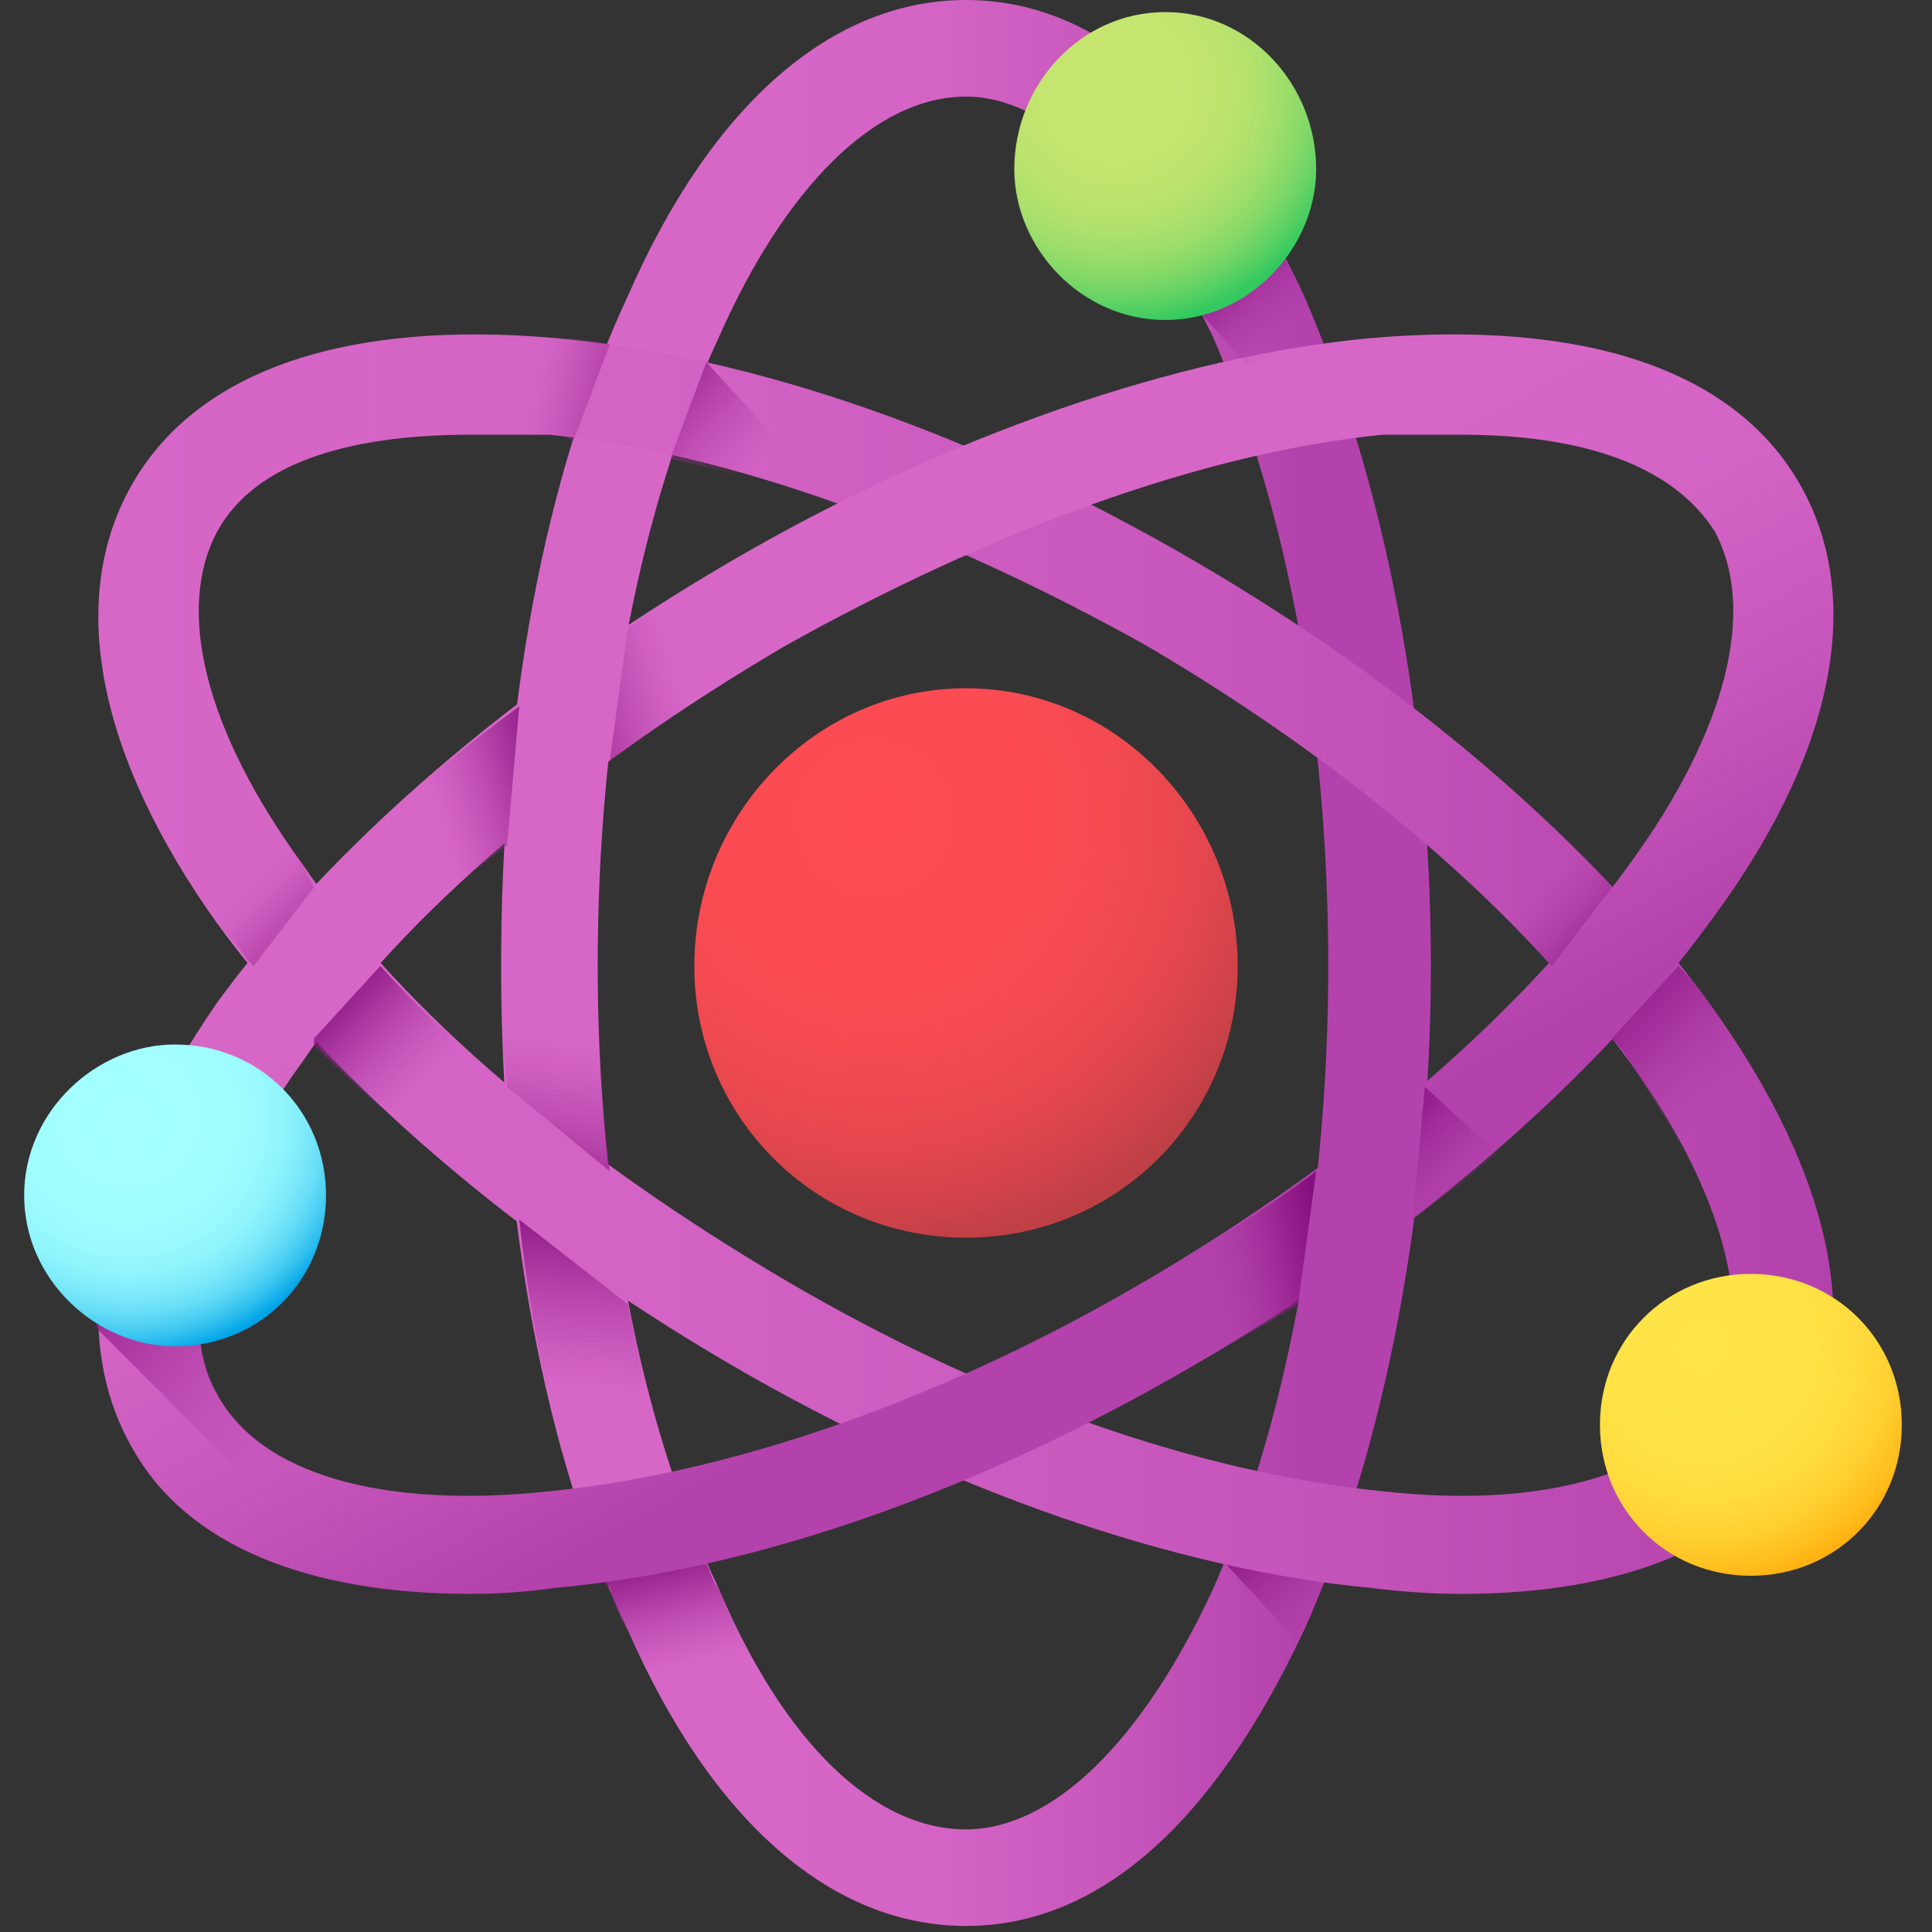
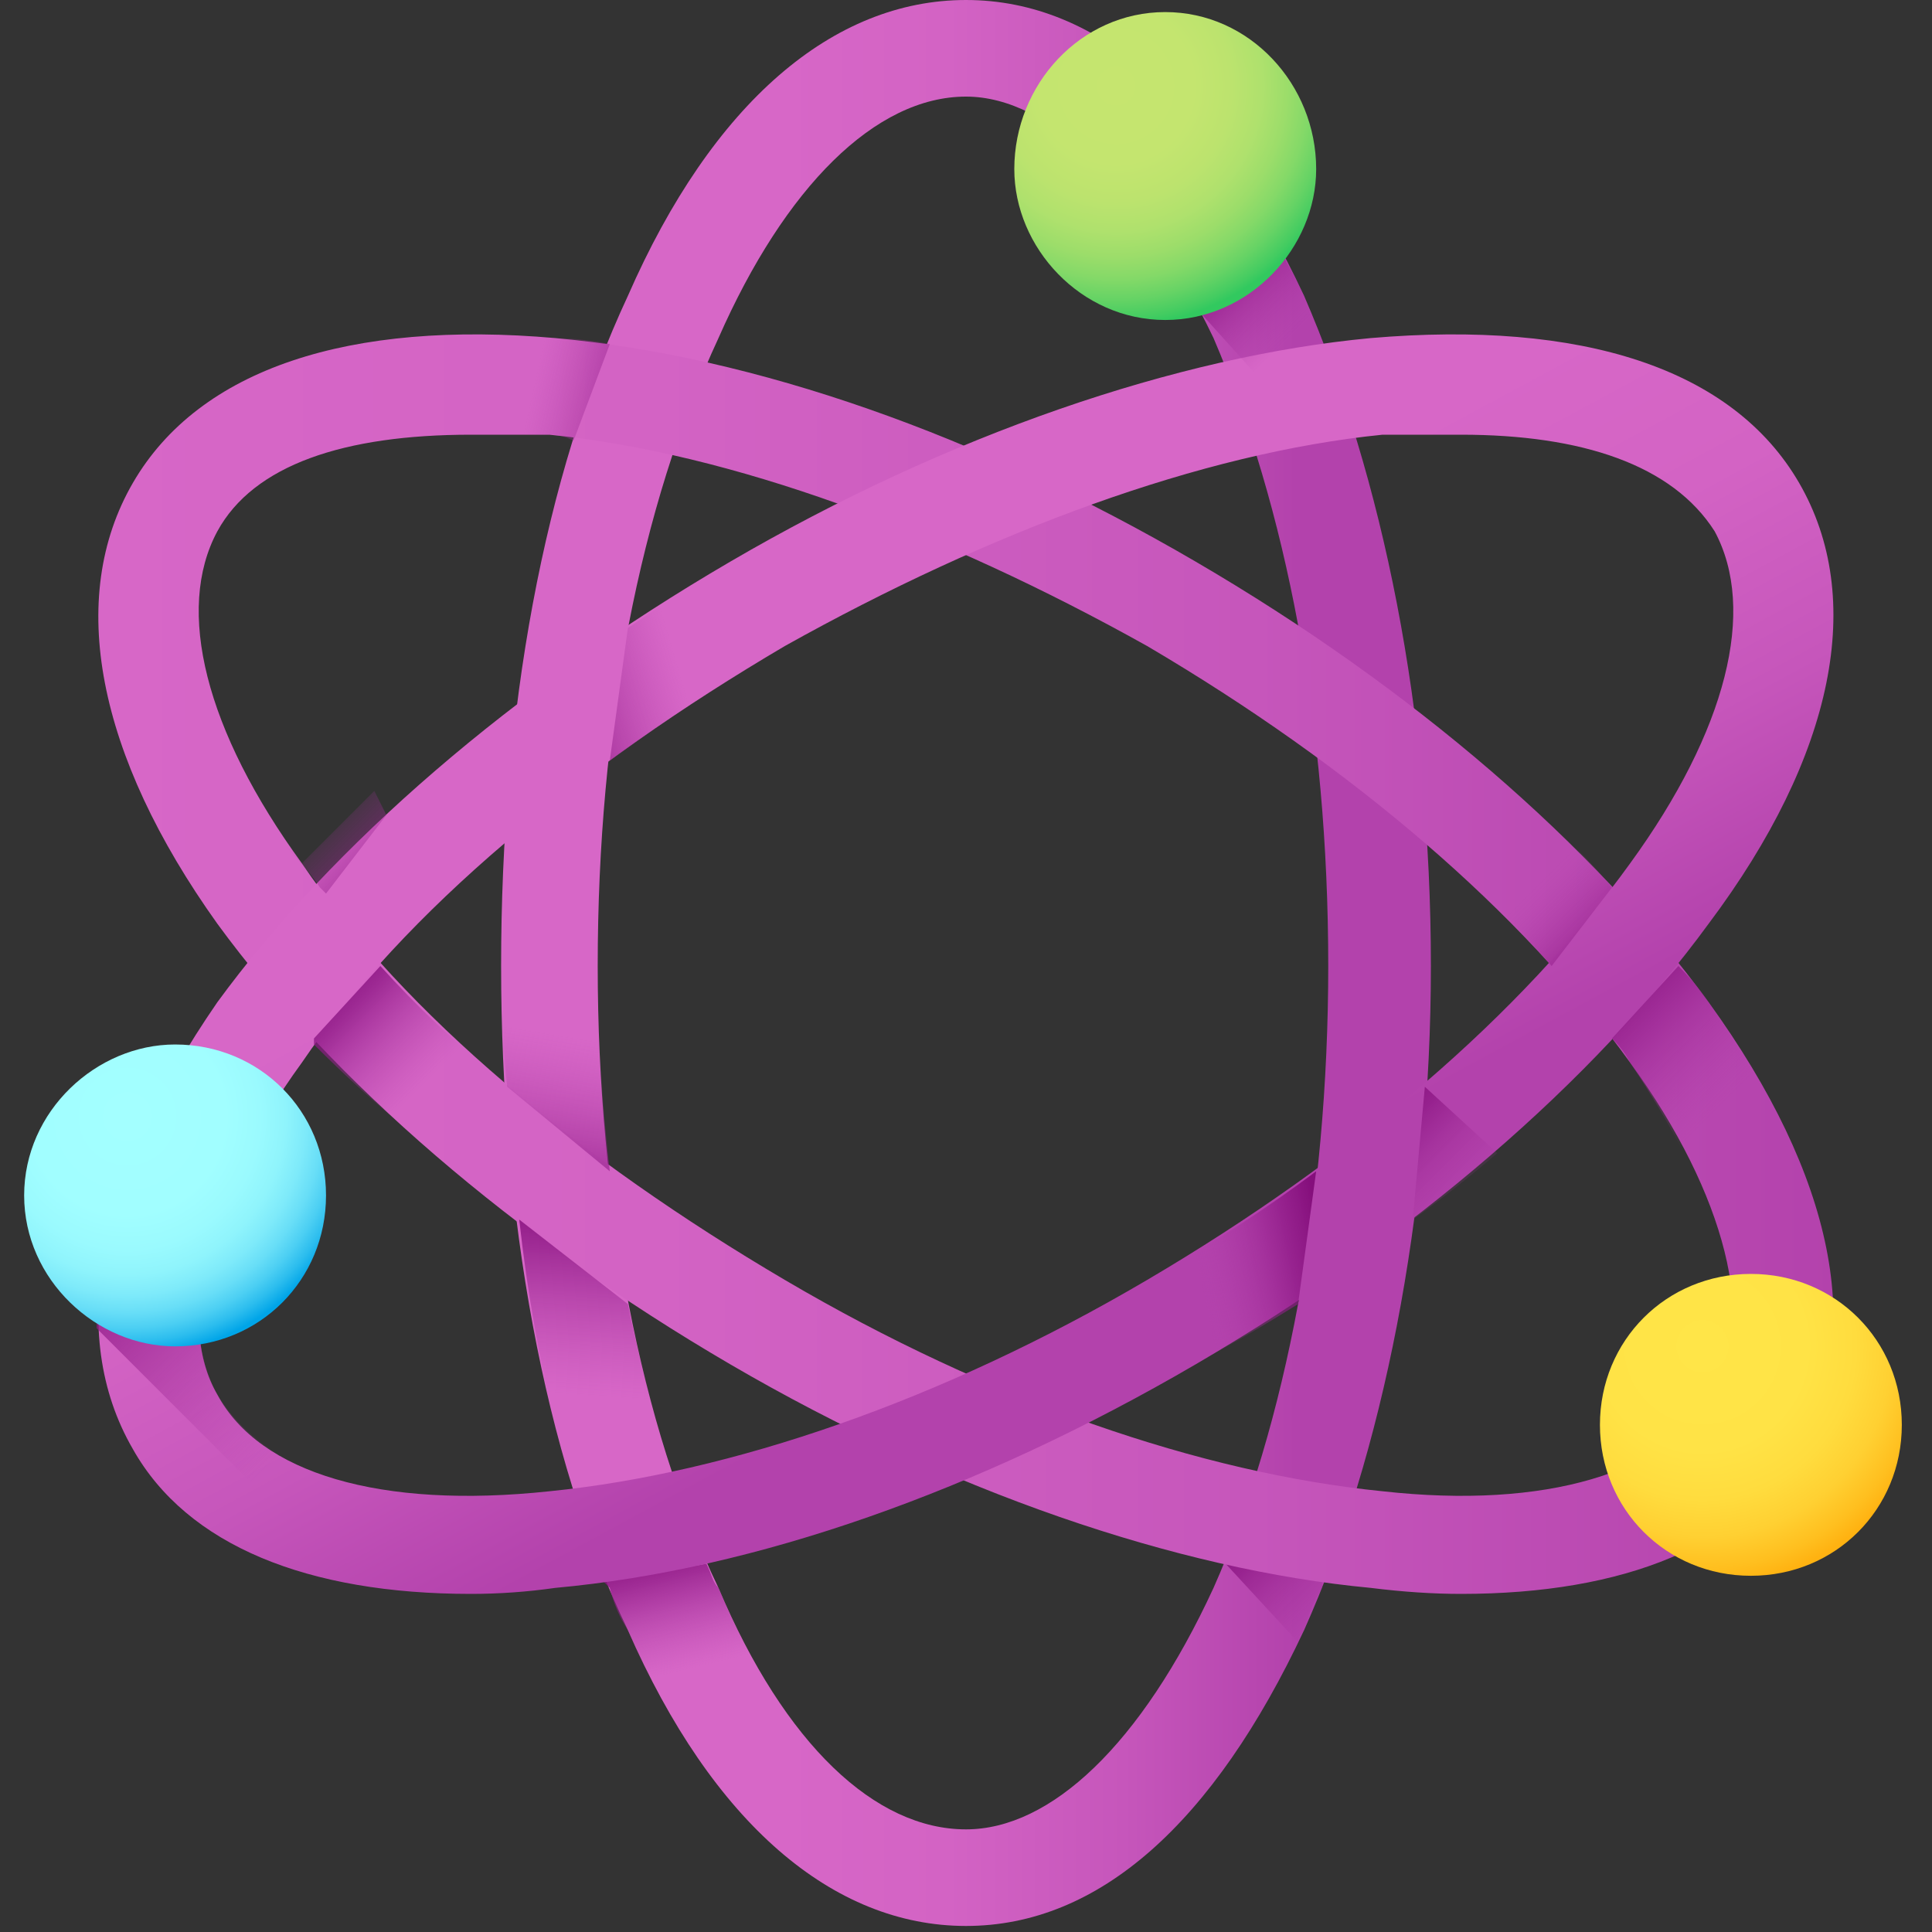
<svg xmlns="http://www.w3.org/2000/svg" viewBox="0 0 32 32" width="32" height="32">
  <rect x="0" y="0" width="32" height="32" fill="#333333" stroke="none" />
  <title>react-svg</title>
  <defs>
    <radialGradient id="g1" cx="0" cy="0" r="1" gradientUnits="userSpaceOnUse" gradientTransform="matrix(7.218,0,0,7.218,14.482,13.555)">
      <stop offset="0" stop-color="#ff4c54" />
      <stop offset=".353" stop-color="#fc4b53" />
      <stop offset=".564" stop-color="#f44a51" />
      <stop offset=".738" stop-color="#e6474e" />
      <stop offset=".89" stop-color="#d2434a" />
      <stop offset="1" stop-color="#be3f45" />
    </radialGradient>
    <linearGradient id="g2" x2="1" gradientUnits="userSpaceOnUse" gradientTransform="matrix(8.597,0,0,17.894,12.902,15.969)">
      <stop offset="0" stop-color="#d767c7" />
      <stop offset=".323" stop-color="#d363c4" />
      <stop offset=".665" stop-color="#c656bb" />
      <stop offset="1" stop-color="#b342ac" />
    </linearGradient>
    <linearGradient id="g3" x2="1" gradientUnits="userSpaceOnUse" gradientTransform="matrix(-1.689,-1.689,.906,-0.906,22.044,27.054)">
      <stop offset="0" stop-color="#b342ac" stop-opacity="0" />
      <stop offset=".26" stop-color="#a4319c" stop-opacity=".259" />
      <stop offset=".72" stop-color="#8d1885" stop-opacity=".722" />
      <stop offset="1" stop-color="#850f7c" />
    </linearGradient>
    <linearGradient id="g4" x2="1" gradientUnits="userSpaceOnUse" gradientTransform="matrix(28.716,0,0,20.902,1.622,15.969)">
      <stop offset="0" stop-color="#d767c7" />
      <stop offset=".323" stop-color="#d363c4" />
      <stop offset=".665" stop-color="#c656bb" />
      <stop offset="1" stop-color="#b342ac" />
    </linearGradient>
    <linearGradient id="g5" x2="1" gradientUnits="userSpaceOnUse" gradientTransform="matrix(-0.493,-2.056,1.603,-0.385,11.795,27.554)">
      <stop offset="0" stop-color="#b342ac" stop-opacity="0" />
      <stop offset=".26" stop-color="#a4319c" stop-opacity=".259" />
      <stop offset=".72" stop-color="#8d1885" stop-opacity=".722" />
      <stop offset="1" stop-color="#850f7c" />
    </linearGradient>
    <linearGradient id="g6" x2="1" gradientUnits="userSpaceOnUse" gradientTransform="matrix(4.81,8.771,-18.182,9.971,13.837,12.062)">
      <stop offset="0" stop-color="#d767c7" />
      <stop offset=".323" stop-color="#d363c4" />
      <stop offset=".665" stop-color="#c656bb" />
      <stop offset="1" stop-color="#b342ac" />
    </linearGradient>
    <linearGradient id="g7" x2="1" gradientUnits="userSpaceOnUse" gradientTransform="matrix(-1.629,-1.629,.602,-0.602,7.082,17.905)">
      <stop offset="0" stop-color="#b342ac" stop-opacity="0" />
      <stop offset=".26" stop-color="#a4319c" stop-opacity=".259" />
      <stop offset=".72" stop-color="#8d1885" stop-opacity=".722" />
      <stop offset="1" stop-color="#850f7c" />
    </linearGradient>
    <linearGradient id="g8" x2="1" gradientUnits="userSpaceOnUse" gradientTransform="matrix(1.471,1.471,-1.176,1.176,4.31,14.451)">
      <stop offset="0" stop-color="#b342ac" stop-opacity="0" />
      <stop offset=".26" stop-color="#a4319c" stop-opacity=".259" />
      <stop offset=".72" stop-color="#8d1885" stop-opacity=".722" />
      <stop offset="1" stop-color="#850f7c" />
    </linearGradient>
    <linearGradient id="g9" x2="1" gradientUnits="userSpaceOnUse" gradientTransform="matrix(.229,-3.251,2.516,.177,9.658,23.112)">
      <stop offset="0" stop-color="#b342ac" stop-opacity="0" />
      <stop offset=".26" stop-color="#a4319c" stop-opacity=".259" />
      <stop offset=".72" stop-color="#8d1885" stop-opacity=".722" />
      <stop offset="1" stop-color="#850f7c" />
    </linearGradient>
    <linearGradient id="g10" x2="1" gradientUnits="userSpaceOnUse" gradientTransform="matrix(-0.54,3.278,-2.026,-0.334,9.253,17.138)">
      <stop offset="0" stop-color="#b342ac" stop-opacity="0" />
      <stop offset=".26" stop-color="#a4319c" stop-opacity=".259" />
      <stop offset=".72" stop-color="#8d1885" stop-opacity=".722" />
      <stop offset="1" stop-color="#850f7c" />
    </linearGradient>
    <linearGradient id="g11" x2="1" gradientUnits="userSpaceOnUse" gradientTransform="matrix(2.12,-0.631,.56,1.884,7.227,13.631)">
      <stop offset="0" stop-color="#b342ac" stop-opacity="0" />
      <stop offset=".26" stop-color="#a4319c" stop-opacity=".259" />
      <stop offset=".72" stop-color="#8d1885" stop-opacity=".722" />
      <stop offset="1" stop-color="#850f7c" />
    </linearGradient>
    <linearGradient id="g12" x2="1" gradientUnits="userSpaceOnUse" gradientTransform="matrix(-2.486,.732,-0.63,-2.139,11.196,10.906)">
      <stop offset="0" stop-color="#b342ac" stop-opacity="0" />
      <stop offset=".26" stop-color="#a4319c" stop-opacity=".259" />
      <stop offset=".72" stop-color="#8d1885" stop-opacity=".722" />
      <stop offset="1" stop-color="#850f7c" />
    </linearGradient>
    <linearGradient id="g13" x2="1" gradientUnits="userSpaceOnUse" gradientTransform="matrix(2.057,-0.43,.391,1.87,19.908,21.285)">
      <stop offset="0" stop-color="#b342ac" stop-opacity="0" />
      <stop offset=".26" stop-color="#a4319c" stop-opacity=".259" />
      <stop offset=".72" stop-color="#8d1885" stop-opacity=".722" />
      <stop offset="1" stop-color="#850f7c" />
    </linearGradient>
    <linearGradient id="g14" x2="1" gradientUnits="userSpaceOnUse" gradientTransform="matrix(-1.579,-1.579,1.691,-1.691,24.332,19.954)">
      <stop offset="0" stop-color="#b342ac" stop-opacity="0" />
      <stop offset=".26" stop-color="#a4319c" stop-opacity=".259" />
      <stop offset=".72" stop-color="#8d1885" stop-opacity=".722" />
      <stop offset="1" stop-color="#850f7c" />
    </linearGradient>
    <linearGradient id="g15" x2="1" gradientUnits="userSpaceOnUse" gradientTransform="matrix(-1.903,-1.731,.825,-0.906,12.449,7.716)">
      <stop offset="0" stop-color="#b342ac" stop-opacity="0" />
      <stop offset=".26" stop-color="#a4319c" stop-opacity=".259" />
      <stop offset=".72" stop-color="#8d1885" stop-opacity=".722" />
      <stop offset="1" stop-color="#850f7c" />
    </linearGradient>
    <linearGradient id="g16" x2="1" gradientUnits="userSpaceOnUse" gradientTransform="matrix(2.172,.479,-0.36,1.631,8.824,6.459)">
      <stop offset="0" stop-color="#b342ac" stop-opacity="0" />
      <stop offset=".26" stop-color="#a4319c" stop-opacity=".259" />
      <stop offset=".72" stop-color="#8d1885" stop-opacity=".722" />
      <stop offset="1" stop-color="#850f7c" />
    </linearGradient>
    <linearGradient id="g17" x2="1" gradientUnits="userSpaceOnUse" gradientTransform="matrix(-2.142,-2.142,1.197,-1.197,28.432,18.449)">
      <stop offset="0" stop-color="#b342ac" stop-opacity="0" />
      <stop offset=".26" stop-color="#a4319c" stop-opacity=".259" />
      <stop offset=".72" stop-color="#8d1885" stop-opacity=".722" />
      <stop offset="1" stop-color="#850f7c" />
    </linearGradient>
    <linearGradient id="g18" x2="1" gradientUnits="userSpaceOnUse" gradientTransform="matrix(1.382,1.382,-1.101,1.101,25.505,14.629)">
      <stop offset="0" stop-color="#b342ac" stop-opacity="0" />
      <stop offset=".26" stop-color="#a4319c" stop-opacity=".259" />
      <stop offset=".72" stop-color="#8d1885" stop-opacity=".722" />
      <stop offset="1" stop-color="#850f7c" />
    </linearGradient>
    <radialGradient id="g19" cx="0" cy="0" r="1" gradientUnits="userSpaceOnUse" gradientTransform="matrix(3.985,0,0,3.985,28.196,22.296)">
      <stop offset="0" stop-color="#ffe548" />
      <stop offset=".435" stop-color="#ffe346" />
      <stop offset=".639" stop-color="#ffdc3e" />
      <stop offset=".795" stop-color="#ffd032" />
      <stop offset=".925" stop-color="#ffbf1f" />
      <stop offset="1" stop-color="#ffb211" />
    </radialGradient>
    <linearGradient id="g20" x2="1" gradientUnits="userSpaceOnUse" gradientTransform="matrix(-3.639,-3.639,.966,-0.966,4.935,23.795)">
      <stop offset="0" stop-color="#b342ac" stop-opacity="0" />
      <stop offset=".26" stop-color="#a4319c" stop-opacity=".259" />
      <stop offset=".72" stop-color="#8d1885" stop-opacity=".722" />
      <stop offset="1" stop-color="#850f7c" />
    </linearGradient>
    <radialGradient id="g21" cx="0" cy="0" r="1" gradientUnits="userSpaceOnUse" gradientTransform="matrix(3.985,0,0,3.985,2.109,18.491)">
      <stop offset="0" stop-color="#a3ffff" />
      <stop offset=".408" stop-color="#a1feff" />
      <stop offset=".554" stop-color="#9afafe" />
      <stop offset=".659" stop-color="#8ff4fc" />
      <stop offset=".744" stop-color="#7eeafa" />
      <stop offset=".816" stop-color="#68def7" />
      <stop offset=".881" stop-color="#4ccff3" />
      <stop offset=".939" stop-color="#2cbdee" />
      <stop offset=".99" stop-color="#08a9e9" />
      <stop offset="1" stop-color="#00a5e8" />
    </radialGradient>
    <linearGradient id="g22" x2="1" gradientUnits="userSpaceOnUse" gradientTransform="matrix(-1.345,-1.345,.682,-0.682,21.449,5.507)">
      <stop offset="0" stop-color="#b342ac" stop-opacity="0" />
      <stop offset=".26" stop-color="#a4319c" stop-opacity=".259" />
      <stop offset=".72" stop-color="#8d1885" stop-opacity=".722" />
      <stop offset="1" stop-color="#850f7c" />
    </linearGradient>
    <radialGradient id="g23" cx="0" cy="0" r="1" gradientUnits="userSpaceOnUse" gradientTransform="matrix(3.985,0,0,3.985,18.485,1.422)">
      <stop offset="0" stop-color="#c6e56f" />
      <stop offset=".323" stop-color="#c4e56f" />
      <stop offset=".482" stop-color="#bce36e" />
      <stop offset=".606" stop-color="#afe16d" />
      <stop offset=".711" stop-color="#9cdd6a" />
      <stop offset=".804" stop-color="#84d968" />
      <stop offset=".889" stop-color="#66d365" />
      <stop offset=".967" stop-color="#44cc61" />
      <stop offset="1" stop-color="#32c95f" />
    </radialGradient>
  </defs>
  <style>		.s0 { fill: url(#g1) } 		.s1 { fill: url(#g2) } 		.s2 { fill: url(#g3) } 		.s3 { fill: url(#g4) } 		.s4 { fill: url(#g5) } 		.s5 { fill: url(#g6) } 		.s6 { fill: url(#g7) } 		.s7 { fill: url(#g8) } 		.s8 { fill: url(#g9) } 		.s9 { fill: url(#g10) } 		.s10 { fill: url(#g11) } 		.s11 { fill: url(#g12) } 		.s12 { fill: url(#g13) } 		.s13 { fill: url(#g14) } 		.s14 { fill: url(#g15) } 		.s15 { fill: url(#g16) } 		.s16 { fill: url(#g17) } 		.s17 { fill: url(#g18) } 		.s18 { fill: url(#g19) } 		.s19 { fill: url(#g20) } 		.s20 { fill: url(#g21) } 		.s21 { fill: url(#g22) } 		.s22 { fill: url(#g23) } 	</style>
-   <path id="Layer" class="s0" d="m16 20.5c-2.5 0-4.5-2-4.5-4.5 0-2.5 2-4.6 4.5-4.6 2.5 0 4.5 2.1 4.5 4.6 0 2.5-2 4.5-4.5 4.5z" />
  <path id="Layer" fill-rule="evenodd" class="s1" d="m16 31.9c-2.2 0-4.2-1.7-5.6-4.9-1.4-2.9-2.1-6.9-2.1-11 0-4.2 0.7-8.1 2.1-11.1 1.4-3.2 3.4-4.9 5.6-4.9 2.2 0 4.1 1.7 5.6 4.9 1.3 3 2.1 6.9 2.1 11.1 0 4.1-0.8 8.1-2.1 11-1.5 3.2-3.4 4.9-5.6 4.9zm0-30.3c-1.5 0-3 1.5-4.1 4-1.3 2.8-2 6.4-2 10.4 0 3.9 0.7 7.6 2 10.3 1.1 2.6 2.6 4 4.1 4 1.4 0 2.9-1.4 4.1-4 1.2-2.7 1.9-6.4 1.9-10.3 0-4-0.7-7.6-1.9-10.4-1.2-2.5-2.7-4-4.1-4z" />
  <path id="Layer" class="s2" d="m21.9 26.2l-1.6-0.3 1.2 1.3q0-0.1 0.1-0.2 0.1-0.4 0.3-0.7z" />
  <path id="Layer" fill-rule="evenodd" class="s3" d="m24.2 26.4q-0.7 0-1.5-0.1c-3.2-0.3-7-1.6-10.6-3.7-3.6-2.1-6.6-4.7-8.5-7.3-2-2.8-2.5-5.4-1.4-7.3 1.1-1.9 3.6-2.7 7-2.4 3.3 0.3 7 1.6 10.6 3.7 3.6 2.1 6.6 4.7 8.5 7.3 2.1 2.9 2.6 5.5 1.5 7.4-0.9 1.6-2.9 2.4-5.6 2.4zm-16.4-19.2c-2.1 0-3.6 0.5-4.2 1.6-0.7 1.3-0.2 3.3 1.4 5.5 1.7 2.5 4.6 4.9 8 6.9 3.4 2 6.9 3.2 9.9 3.5 2.7 0.3 4.7-0.3 5.5-1.6 0.7-1.2 0.2-3.3-1.4-5.5-1.8-2.5-4.6-4.9-8-6.9-3.4-1.9-6.9-3.2-9.9-3.5q-0.7 0-1.3 0z" />
  <path id="Layer" class="s4" d="m11.9 26.3c-0.1-0.1-0.1-0.2-0.2-0.4l-1.7 0.3 0.1 0.1q0.1 0.4 0.3 0.7 0.6 1.4 1.4 2.4l1.8-0.4q-1-1-1.7-2.7z" />
  <path id="Layer" fill-rule="evenodd" class="s5" d="m7.8 26.4c-2.7 0-4.7-0.8-5.6-2.4-1.1-1.9-0.6-4.5 1.4-7.4 1.9-2.6 4.9-5.2 8.5-7.3 3.6-2.1 7.4-3.4 10.6-3.7 3.5-0.3 6 0.5 7.1 2.4 1.1 1.9 0.6 4.5-1.5 7.3-1.9 2.6-4.9 5.2-8.5 7.3-3.6 2.1-7.3 3.4-10.6 3.7q-0.7 0.1-1.4 0.1zm16.4-19.2q-0.6 0-1.3 0c-3 0.3-6.5 1.6-9.9 3.5-3.4 2-6.3 4.4-8 6.9-1.6 2.2-2.1 4.3-1.4 5.5 0.7 1.3 2.7 1.9 5.5 1.6 3-0.3 6.5-1.5 9.9-3.5 3.4-2 6.2-4.4 8-6.9 1.6-2.2 2.1-4.2 1.4-5.5-0.7-1.1-2.2-1.6-4.2-1.6z" />
  <path id="Layer" class="s6" d="m6.3 16l-1.1 1.2v0.1q1.5 1.5 3.4 2.9l-0.3-2.2v-0.1q-1.1-0.9-2-1.9z" />
-   <path id="Layer" class="s7" d="m5 14.3q-0.8-1.1-1.3-2.1l-1.2 1.2q0.5 0.9 1.1 1.9 0.3 0.3 0.5 0.6l0.1 0.1 1-1.3q-0.1-0.2-0.2-0.4z" />
+   <path id="Layer" class="s7" d="m5 14.3q-0.8-1.1-1.3-2.1q0.5 0.9 1.1 1.9 0.3 0.3 0.5 0.6l0.1 0.1 1-1.3q-0.1-0.2-0.2-0.4z" />
  <path id="Layer" class="s8" d="m10.4 21.6l-1.8-1.4q0.2 1.8 0.6 3.4h1.7q-0.3-1-0.5-2z" />
  <path id="Layer" class="s9" d="m9.9 16q0-0.3 0.1-0.7h-1.7q0 0.4 0 0.7 0 1 0.1 2l1.7 1.4q-0.2-1.7-0.2-3.4z" />
-   <path id="Layer" class="s10" d="m5.8 14.1l1.2 1.1q0.6-0.6 1.4-1.2l0.2-2.3q-1.5 1.1-2.8 2.4z" />
  <path id="Layer" class="s11" d="m10.4 10.4l-0.3 2.2q1.1-0.8 2.2-1.5v-1.9q-0.1 0.1-0.2 0.1-0.8 0.5-1.7 1.1z" />
  <path id="Layer" class="s12" d="m21.5 21.6l0.3-2.2q-1.2 0.9-2.6 1.7v1.9q0.3-0.2 0.6-0.4 0.9-0.5 1.7-1z" />
  <path id="Layer" class="s13" d="m23.6 18q0 0 0 0l-0.2 2.2q0.7-0.5 1.4-1.1z" />
-   <path id="Layer" class="s14" d="m11.7 6q0 0 0 0l-0.6 1.6q1.4 0.3 2.8 0.8z" />
  <path id="Layer" class="s15" d="m7.3 7.2q0.3 0 0.5 0 0.6 0 1.3 0 0.2 0 0.4 0.1l0.6-1.6q-0.5-0.1-0.9-0.1-1-0.1-1.9-0.1z" />
  <path id="Layer" class="s16" d="m28.3 16.6q-0.2-0.3-0.5-0.6l-1.1 1.2q0.2 0.2 0.3 0.4 1 1.5 1.4 2.7h1.7q-0.4-1.7-1.8-3.7z" />
  <path id="Layer" class="s17" d="m24.2 14.5q0.8 0.7 1.5 1.5l1-1.3q-0.6-0.7-1.3-1.4z" />
  <path id="Layer" class="s18" d="m29 26.1c-1.4 0-2.5-1.1-2.5-2.5 0-1.4 1.1-2.5 2.5-2.5 1.4 0 2.5 1.1 2.5 2.5 0 1.4-1.1 2.5-2.5 2.5z" />
  <path id="Layer" class="s19" d="m7.4 26.4v-1.6c-1.9-0.1-3.2-0.7-3.8-1.7q-0.5-0.9-0.2-2.3h-1.7q-0.1 0.6-0.1 1.2l4.3 4.3q0.7 0.1 1.5 0.1z" />
  <path id="Layer" class="s20" d="m2.9 22.3c-1.3 0-2.5-1.1-2.5-2.5 0-1.4 1.2-2.5 2.5-2.5 1.4 0 2.5 1.1 2.5 2.5 0 1.4-1.1 2.5-2.5 2.5z" />
  <path id="Layer" class="s21" d="m19.9 5.2l0.9 1h1.3q-0.3-0.7-0.5-1.3-0.3-0.6-0.6-1.1h-1.3q-0.3 0-0.4 0.2 0.3 0.6 0.6 1.2z" />
  <path id="Layer" class="s22" d="m19.3 5.3c-1.4 0-2.5-1.2-2.5-2.5 0-1.4 1.1-2.6 2.5-2.6 1.4 0 2.5 1.2 2.5 2.6 0 1.3-1.1 2.5-2.5 2.5z" />
</svg>